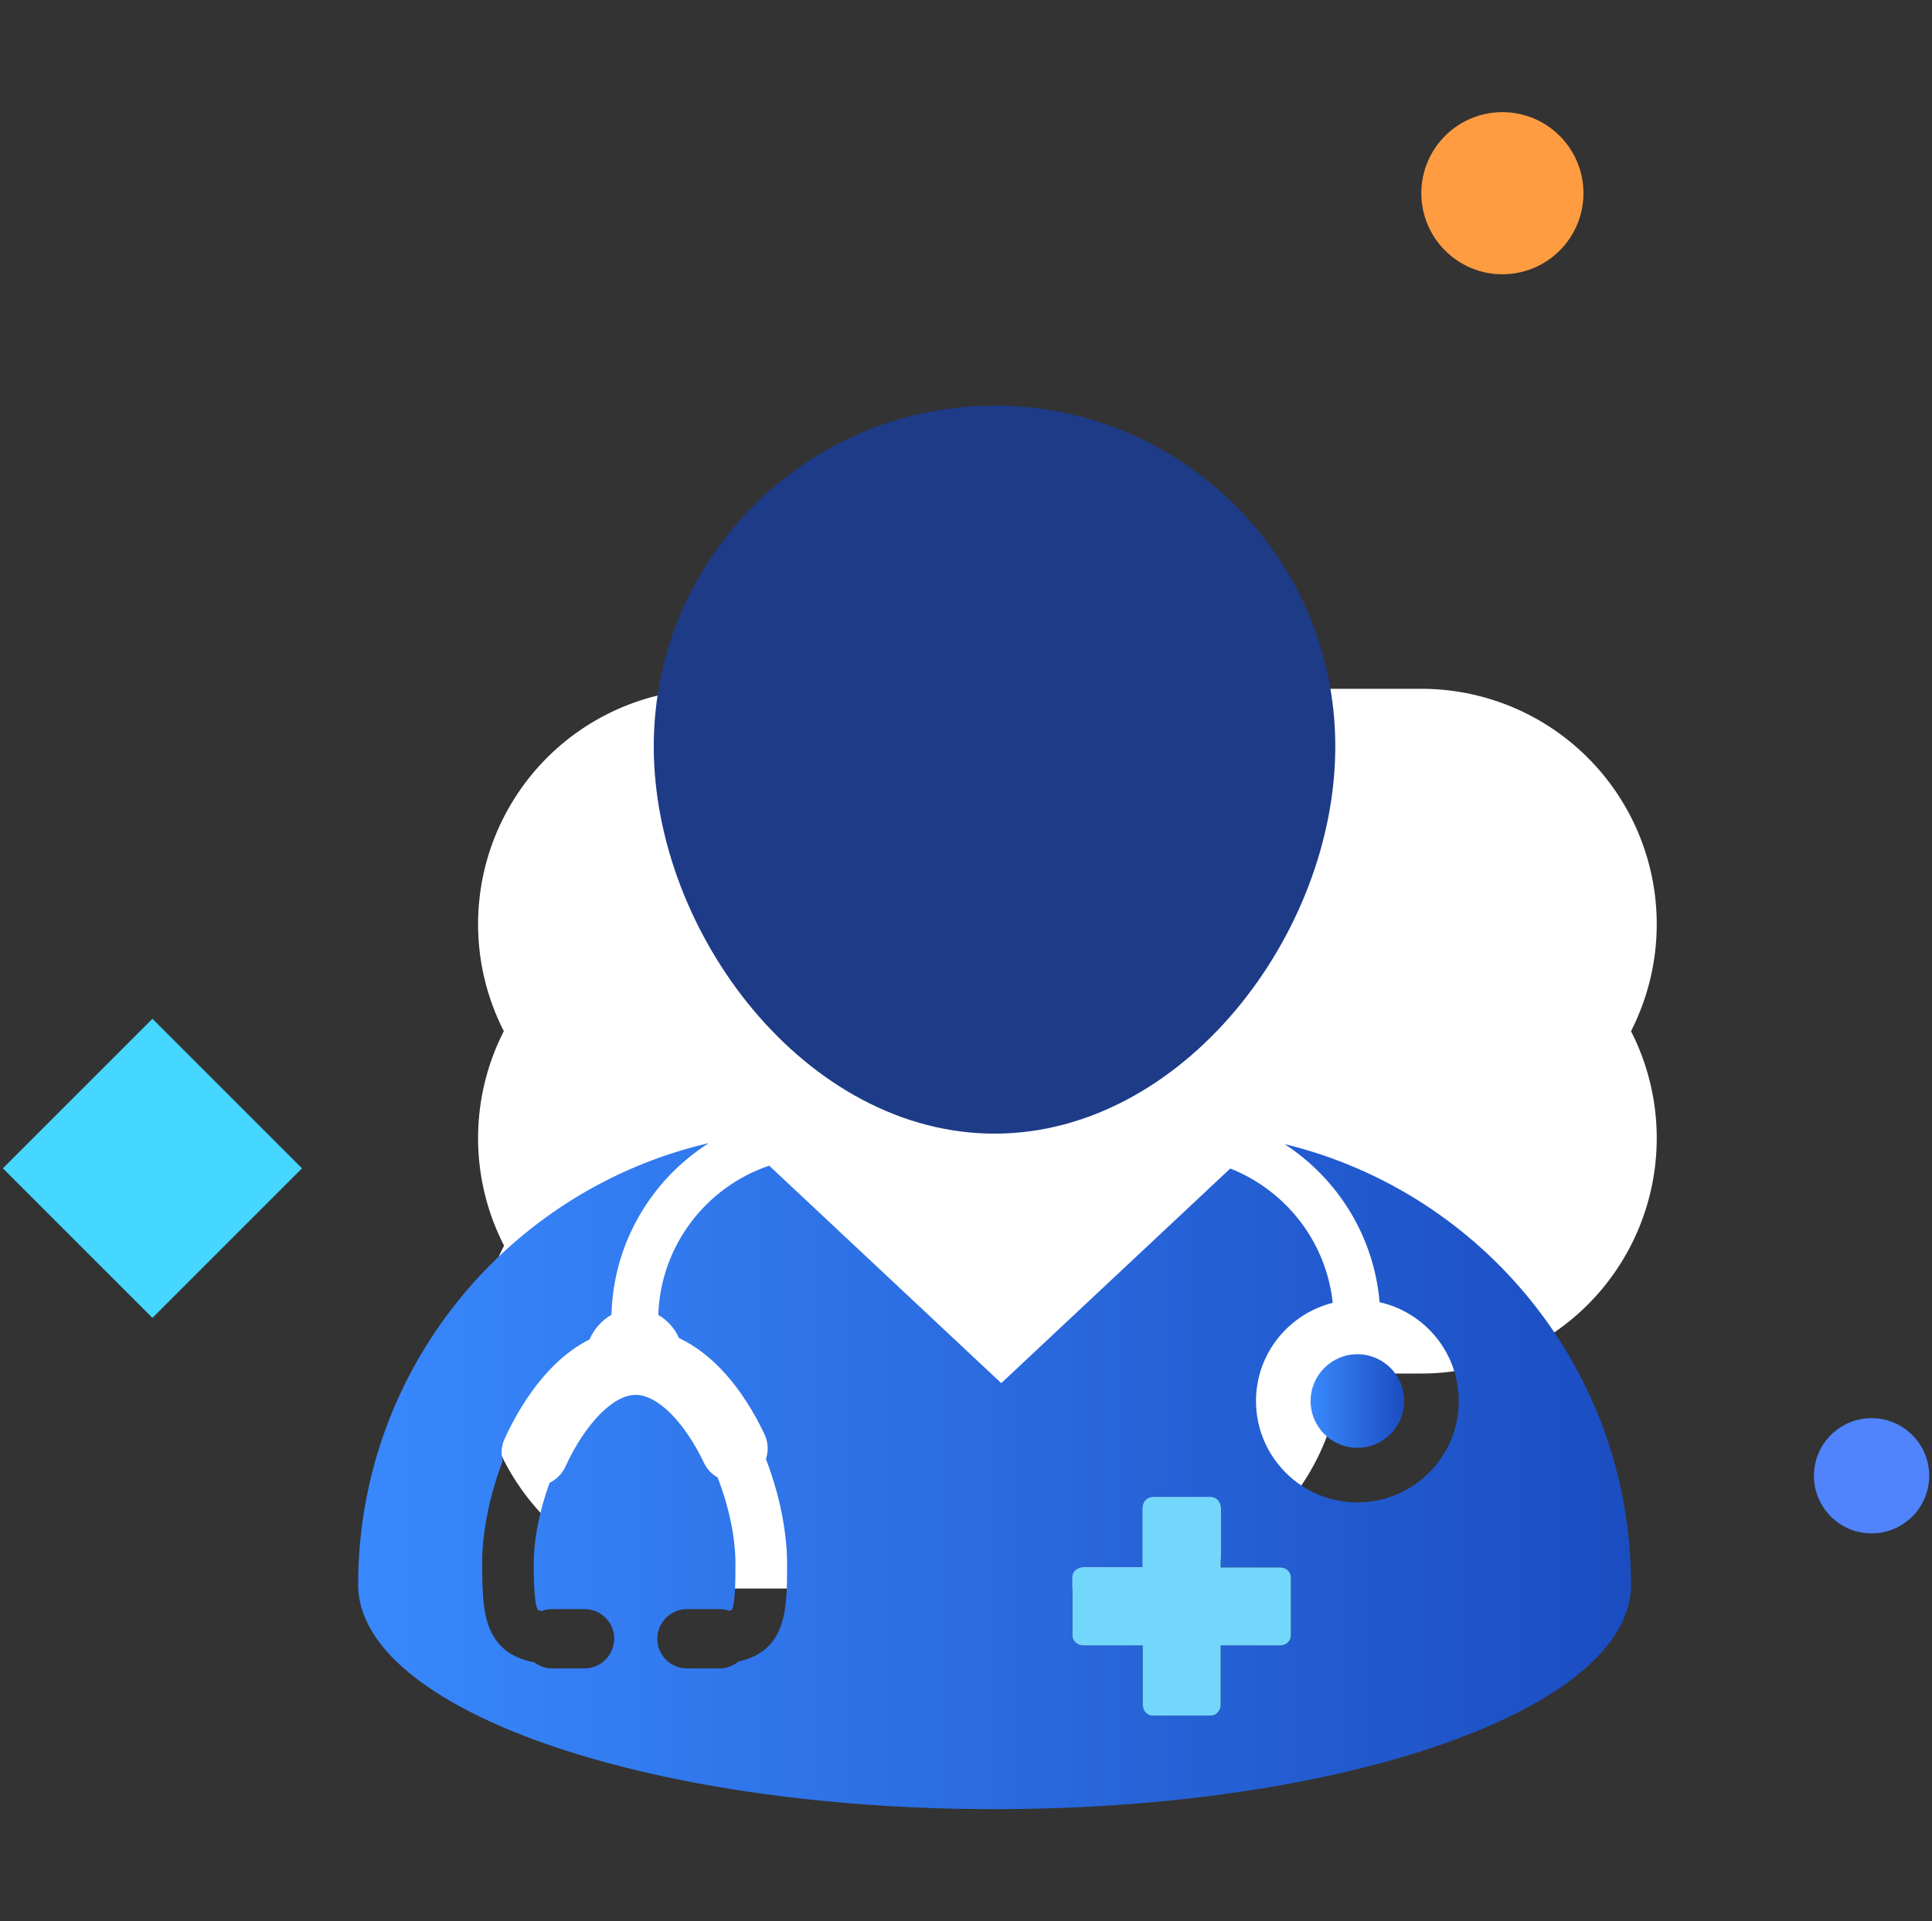
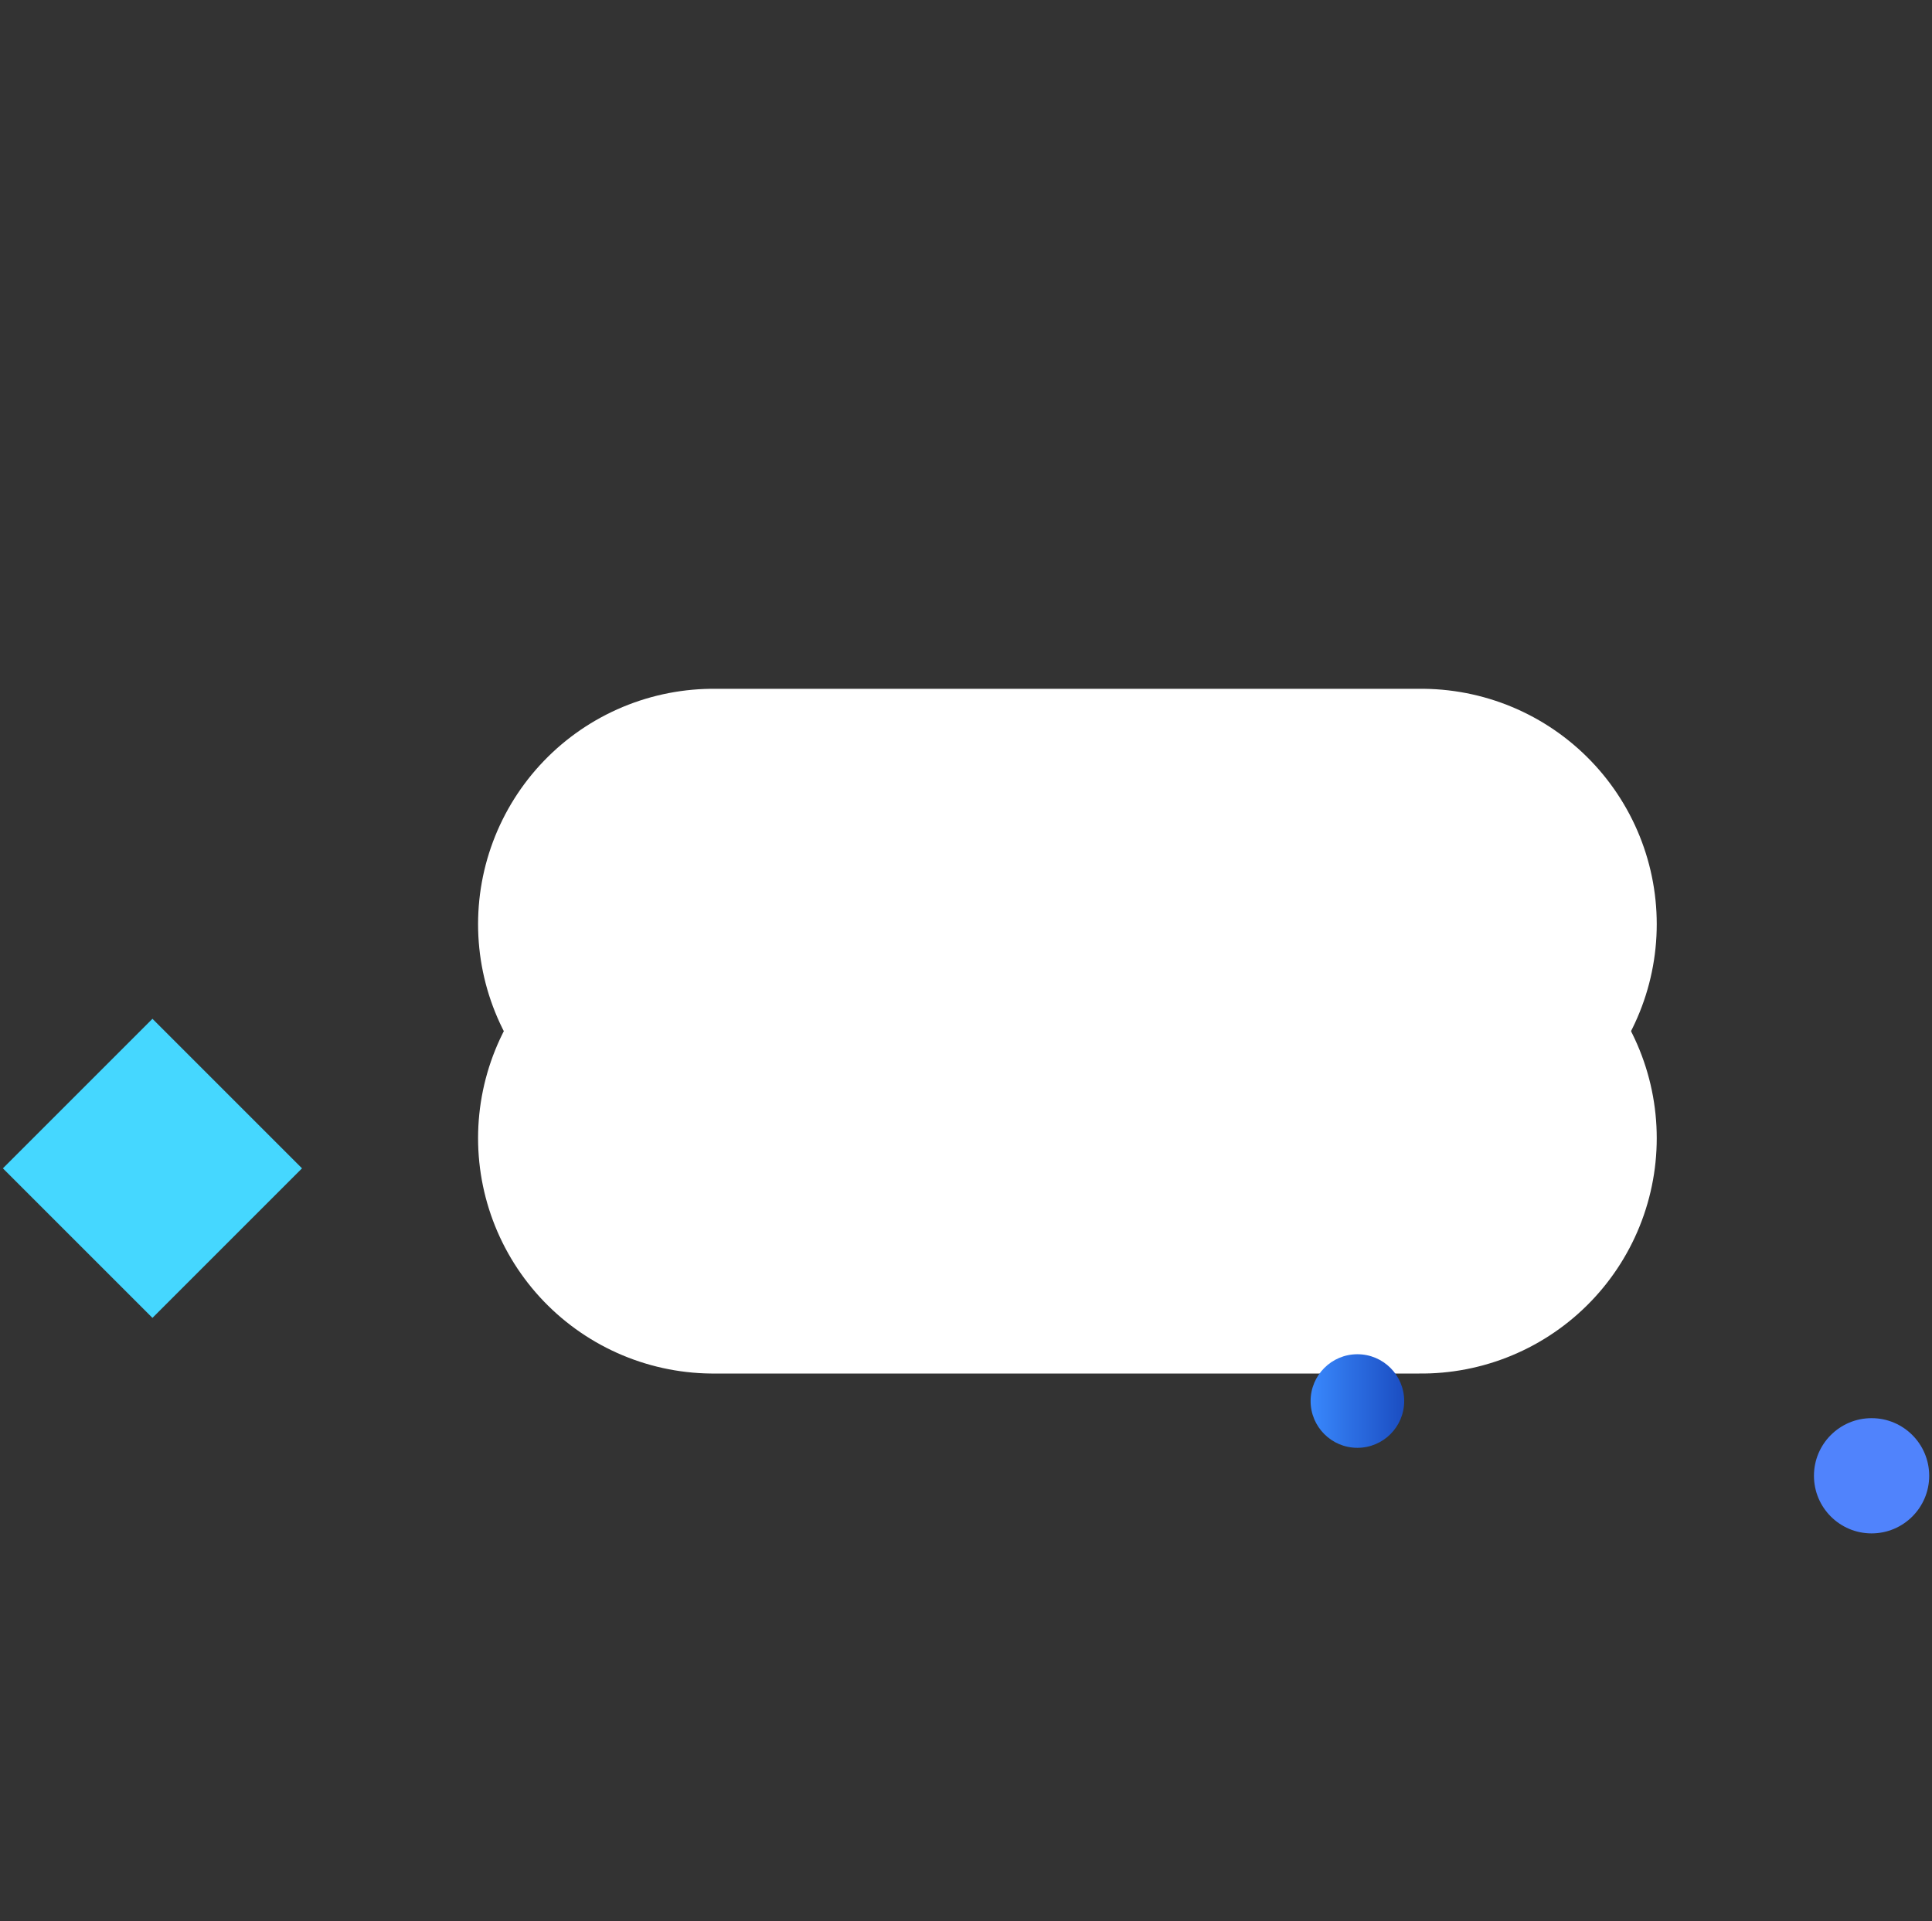
<svg xmlns="http://www.w3.org/2000/svg" version="1.1" id="individual-free-health-checkup" x="0px" y="0px" width="82.078px" height="81.631px" viewBox="0 0 82.078 81.631" enable-background="new 0 0 82.078 81.631" xml:space="preserve">
  <rect x="0" y="0" width="82.078" height="81.631" fill="#333333" stroke="none" />
  <g>
-     <circle fill="#FF9B41" cx="63.827" cy="8.209" r="3.444" />
    <circle fill="#5083FC" cx="79.511" cy="62.702" r="2.448" />
    <rect x="1.981" y="45.136" transform="matrix(-0.707 -0.707 0.707 -0.707 -24.034 89.305)" fill="#45D7FF" width="8.987" height="8.987" />
    <line fill="none" stroke="#FFFFFF" stroke-width="20" stroke-linecap="round" stroke-miterlimit="10" x1="30.31" y1="39.265" x2="60.384" y2="39.265" />
    <line fill="none" stroke="#FFFFFF" stroke-width="20" stroke-linecap="round" stroke-miterlimit="10" x1="30.31" y1="48.358" x2="60.384" y2="48.358" />
-     <line fill="none" stroke="#FFFFFF" stroke-width="20" stroke-linecap="round" stroke-miterlimit="10" x1="30.31" y1="57.493" x2="47.015" y2="57.493" />
-     <path fill="#1E3B88" d="M56.728,31.712c0-7.981-6.492-14.477-14.477-14.477c-7.982,0-14.477,6.495-14.477,14.477   c0.002,7.981,6.496,16.453,14.477,16.453C50.235,48.166,56.728,39.694,56.728,31.712z" />
    <linearGradient id="individual-free-health-checkup-1" gradientUnits="userSpaceOnUse" x1="15.076" y1="17.968" x2="69.152" y2="17.968" gradientTransform="matrix(1 0 0 -1 0.14 80.686)">
      <stop offset="9.621400e-04" style="stop-color:#3988FD" />
      <stop offset="1" style="stop-color:#1B4DC1" />
    </linearGradient>
-     <path fill="url(#individual-free-health-checkup-1)" d="M15.216,67.329c0,5.267,12.104,9.537,27.037,9.537c14.932,0,27.039-4.271,27.039-9.537   c0-9.072-6.275-16.674-14.719-18.719c2.248,1.461,3.797,3.902,4.037,6.717c1.922,0.432,3.363,2.148,3.363,4.199   c0,2.375-1.932,4.308-4.307,4.308s-4.307-1.933-4.307-4.308c0-2.012,1.391-3.703,3.26-4.172c-0.275-2.604-2.002-4.777-4.352-5.707   l-9.73,9.119l-9.859-9.24c-2.674,0.903-4.615,3.392-4.711,6.342c0.385,0.223,0.693,0.568,0.883,0.984   c1.418,0.668,2.668,2.074,3.625,4.076c0.16,0.338,0.182,0.717,0.064,1.064c0.572,1.477,0.9,3.091,0.9,4.447   c0,1.899,0,3.695-2.07,4.156c-0.227,0.188-0.506,0.291-0.801,0.291h-1.383c-0.695,0-1.26-0.566-1.26-1.26l0.002-0.049   c0.027-0.669,0.586-1.21,1.258-1.21h1.383c0.143,0,0.279,0.024,0.414,0.071c0.084-0.023,0.109-0.043,0.109-0.043   c0.154-0.272,0.154-1.41,0.154-1.955c0-1.102-0.275-2.432-0.76-3.668c-0.252-0.143-0.455-0.356-0.576-0.617   c-0.842-1.758-1.98-2.891-2.906-2.891c-0.949,0-2.146,1.227-2.982,3.049c-0.135,0.298-0.375,0.541-0.67,0.685   c-0.436,1.183-0.676,2.399-0.676,3.44c0,0.459,0,1.676,0.176,1.962c0.002,0,0.041,0.022,0.15,0.051   c0.143-0.056,0.297-0.083,0.451-0.083h1.385c0.646,0,1.186,0.492,1.252,1.131l0.008,0.078c0,0.742-0.564,1.309-1.258,1.309h-1.387   c-0.273,0-0.541-0.092-0.76-0.26c-0.791-0.148-1.352-0.498-1.701-1.066c-0.43-0.688-0.508-1.59-0.508-3.119   c0-1.344,0.311-2.891,0.873-4.366c-0.084-0.315-0.055-0.646,0.082-0.944c0.586-1.283,1.334-2.381,2.156-3.176   c0.453-0.438,0.941-0.787,1.449-1.044c0.193-0.448,0.525-0.815,0.934-1.048c0.078-3.066,1.707-5.75,4.137-7.296   C21.581,50.547,15.216,58.19,15.216,67.329z M45.563,67.01c0-0.229,0.209-0.413,0.465-0.413h2.52v-2.519   c0-0.257,0.186-0.464,0.414-0.464h2.482c0.229,0,0.414,0.207,0.414,0.464v2.519h2.52c0.258,0,0.463,0.184,0.463,0.413v2.485   c0,0.229-0.205,0.414-0.463,0.414h-2.52v2.518c0,0.257-0.186,0.463-0.414,0.463h-2.482c-0.23,0-0.414-0.206-0.414-0.463v-2.518   h-2.52c-0.256,0-0.465-0.186-0.465-0.414V67.01z" />
    <linearGradient id="individual-free-health-checkup-2" gradientUnits="userSpaceOnUse" x1="55.539" y1="21.159" x2="59.516" y2="21.159" gradientTransform="matrix(1 0 0 -1 0.14 80.686)">
      <stop offset="9.621400e-04" style="stop-color:#3988FD" />
      <stop offset="1" style="stop-color:#1B4DC1" />
    </linearGradient>
    <circle fill="url(#individual-free-health-checkup-2)" cx="57.667" cy="59.526" r="1.988" />
-     <path fill="#73D7FB" d="M45.563,67.01c0-0.229,0.209-0.413,0.465-0.413h2.52v-2.519c0-0.257,0.186-0.464,0.414-0.464h2.482   c0.229,0,0.414,0.207,0.414,0.464v2.519h2.52c0.258,0,0.463,0.184,0.463,0.413v2.485c0,0.229-0.205,0.414-0.463,0.414h-2.52v2.518   c0,0.257-0.186,0.463-0.414,0.463h-2.482c-0.23,0-0.414-0.206-0.414-0.463v-2.518h-2.52c-0.256,0-0.465-0.186-0.465-0.414V67.01z" />
  </g>
</svg>